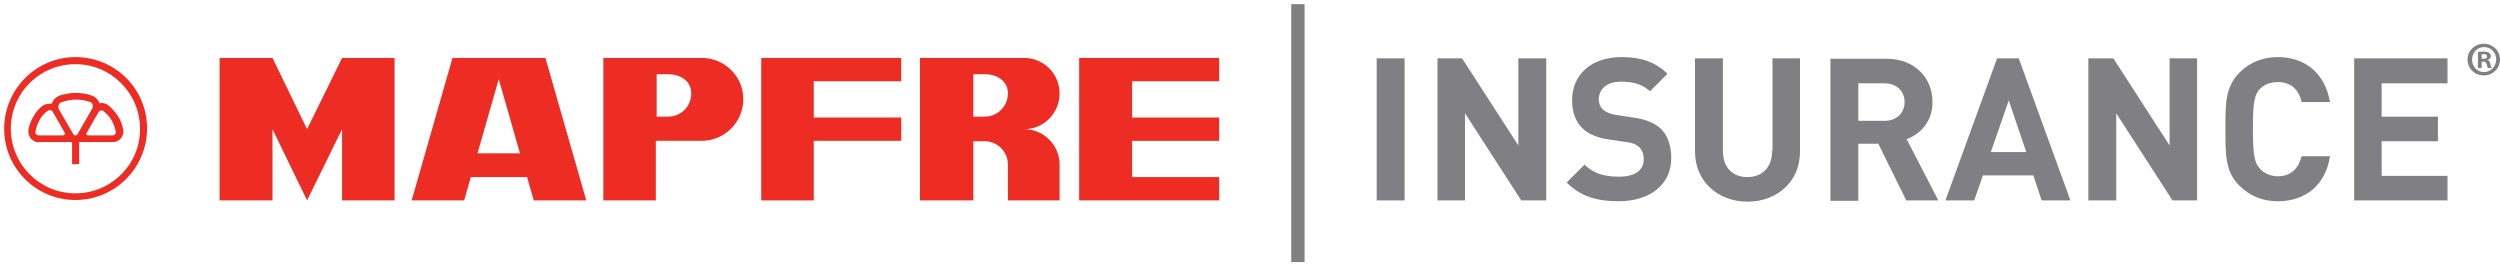
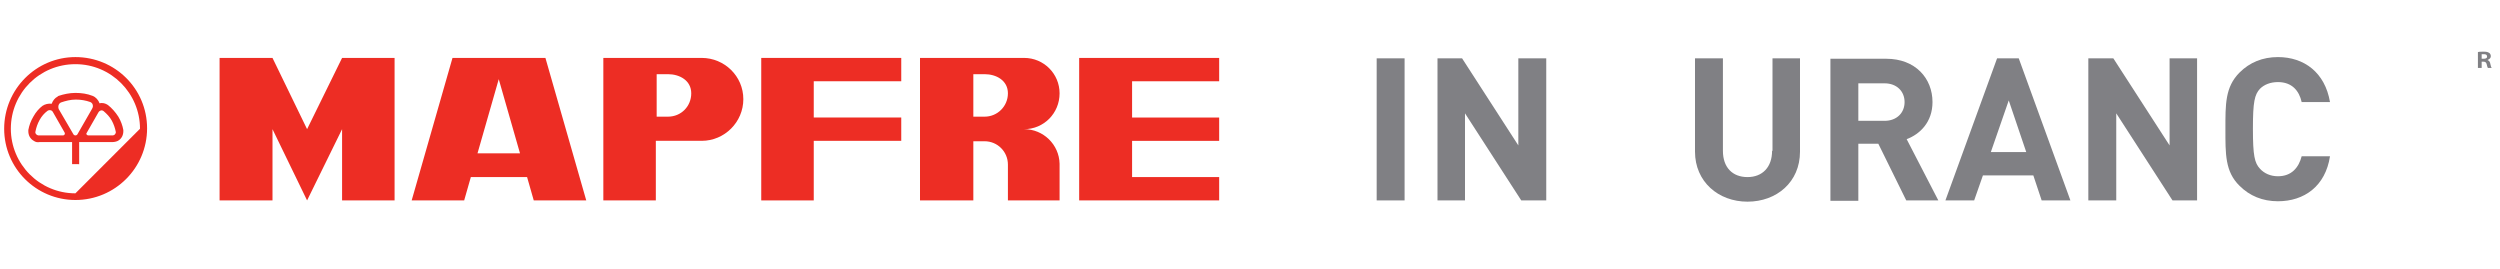
<svg xmlns="http://www.w3.org/2000/svg" enable-background="new 0 0 600 64.6" viewBox="0 0 600 64.6">
  <g fill="#808084">
    <path d="m330.4 14h6.7v34.1h-6.7z" />
    <path d="m364.4 34.9L350.9 14H345v34.1h6.6V27.2l13.5 20.9h6V14h-6.7z" />
-     <path d="m391.9 28.2-4-.6c-1.4-.2-2.5-.7-3.2-1.3-.7-.7-1-1.6-1-2.4.0-2.3 1.7-4.3 5.3-4.3 2.3.0 4.8.3 7 2.3l4.2-4.2c-2.9-2.8-6.3-4-11-4-7.4.0-11.9 4.3-11.9 10.3.0 2.9.8 5.1 2.4 6.7 1.5 1.5 3.7 2.4 6.6 2.8l4.1.6c1.6.2 2.3.6 3 1.2.7.7 1.1 1.7 1.1 2.9.0 2.7-2.1 4.2-6 4.2-3.2.0-6.1-.7-8.2-2.9l-4.3 4.3c3.4 3.4 7.3 4.5 12.5 4.5 7.1.0 12.6-3.7 12.6-10.3.0-3-.8-5.5-2.6-7.2-1.5-1.3-3.5-2.2-6.6-2.6" />
    <path d="m425.3 36.2c0 3.9-2.3 6.3-5.9 6.3s-5.9-2.3-5.9-6.3V14h-6.7v22.4c0 7.2 5.6 12 12.6 12s12.6-4.7 12.6-12V14h-6.6v22.2z" />
    <path d="m463.8 24.5c0-5.7-4.1-10.4-11.1-10.4h-13.4v34.1h6.7V34.5h4.8l6.7 13.6h7.7l-7.6-14.7c3.2-1.2 6.2-4.1 6.2-8.9M452.3 29H446v-9h6.3c2.9.0 4.8 1.9 4.8 4.5s-1.9 4.5-4.8 4.5" />
    <path d="m479.3 14-12.4 34.1h6.9l2.1-6H488l2 6h6.9L484.5 14zm-1.5 22.5 4.3-12.4 4.2 12.4z" />
    <path d="m520.7 34.9L507.2 14h-6v34.1h6.7V27.2l13.5 20.9h5.9V14h-6.6z" />
    <path d="m546.7 19.7c3.4.0 5.1 2.1 5.7 4.8h6.8c-1.2-7.1-6.2-10.8-12.5-10.8-3.7.0-6.8 1.3-9.2 3.7-3.5 3.5-3.4 7.7-3.4 13.6s-.1 10.2 3.4 13.6c2.4 2.4 5.5 3.7 9.2 3.7 6.3.0 11.4-3.6 12.5-10.8h-6.8c-.7 2.7-2.4 4.8-5.7 4.8-1.8.0-3.3-.7-4.3-1.8-1.3-1.4-1.7-3.1-1.7-9.6s.4-8.2 1.7-9.6c1-1 2.5-1.6 4.3-1.6" />
-     <path d="m565 48.1h22.4v-5.9h-15.8v-8.3h13.5V28h-13.5v-8h15.8v-6H565z" />
  </g>
  <path d="m25.9 25.2c-.6-.4-1.3-.6-2-.4-.3-.8-.9-1.5-1.7-1.8-1.3-.5-2.6-.7-4.1-.7-1.4.0-2.8.3-4 .7-.1.0-.2.1-.3.2-.6.3-1.1.9-1.4 1.7-.8-.1-1.6.1-2.2.5-.8.6-1.6 1.5-2.2 2.6-.6 1-1 2.1-1.2 3.2v.3c0 .9.4 1.8 1.3 2.3.4.3.9.4 1.4.3h5.6 2.2v5.3H19v-5.3h2.3 5.6c.5.0 1-.1 1.4-.3.9-.5 1.3-1.4 1.3-2.3.0-.1.0-.3.0-.3-.2-1.1-.6-2.2-1.2-3.2-.7-1.1-1.6-2.1-2.5-2.8m-10.4 7.1c-.1.1-.2.2-.4.2H9.4c-.2.0-.3.0-.5-.1-.3-.2-.5-.5-.4-.8.2-1 .5-1.9 1-2.8s1.1-1.6 1.9-2.2c.3-.2.6-.2.9-.1.2.1.3.2.4.4l2.8 4.9c.1.2.1.3.0.5m3.1-.1c-.1.2-.3.3-.5.3s-.4-.1-.5-.3l-3.5-6c-.1-.2-.1-.4-.1-.6.0-.4.2-.8.6-1 1.2-.4 2.3-.7 3.6-.7 1.2.0 2.4.2 3.5.6.4.2.6.5.6 1 0 .2-.1.4-.2.6zm8.8.2c-.2.1-.3.1-.5.1h-5.7c-.2.0-.3-.1-.4-.2s-.1-.3.0-.4l2.8-4.9c.1-.2.2-.3.4-.4.3-.2.7-.1.9.1.7.6 1.4 1.3 1.9 2.2s.8 1.8 1 2.8c0 .2-.1.5-.4.7" fill="#ed2d24" />
-   <path d="m18.1 13.7C8.7 13.7 1 21.4 1 30.9S8.7 48 18.1 48c9.5.0 17.2-7.7 17.2-17.2s-7.7-17.1-17.2-17.1m0 32.7c-8.6.0-15.5-7-15.5-15.5.0-8.6 6.9-15.5 15.5-15.5s15.5 7 15.5 15.5c.1 8.5-6.9 15.5-15.5 15.5" fill="#ed2d24" />
+   <path d="m18.1 13.7C8.7 13.7 1 21.4 1 30.9S8.7 48 18.1 48c9.5.0 17.2-7.7 17.2-17.2s-7.7-17.1-17.2-17.1m0 32.7c-8.6.0-15.5-7-15.5-15.5.0-8.6 6.9-15.5 15.5-15.5s15.5 7 15.5 15.5" fill="#ed2d24" />
  <path d="m73.7 31-8.3-17.1H52.7v34.2h12.7V31l8.3 17.1L82.1 31v17.1h12.6V13.9H82.1z" fill="#ed2d24" />
  <path d="m108.6 13.9-9.8 34.2h12.6l1.6-5.6h13.5l1.6 5.6h12.6l-9.8-34.2zm6 22.9 5.1-17.8 5.1 17.8z" fill="#ed2d24" />
  <path d="m168.4 13.9h-23.6v34.2h12.6V33.8h11c5.5.0 10-4.5 10-10s-4.5-9.9-10-9.9M160.3 28h-2.7V17.8h2.7c2.8.0 5.6 1.5 5.6 4.6s-2.4 5.6-5.6 5.6" fill="#ed2d24" />
  <path d="m182.7 48.1h12.6V33.8h21v-5.6h-21v-8.7h21v-5.6h-33.6z" fill="#ed2d24" />
  <path d="m259 48.1h33.6v-5.6h-20.9v-8.7h20.9v-5.6h-20.9v-8.7h20.9v-5.6H259z" fill="#ed2d24" />
  <path d="m254.3 22.4c0-4.7-3.8-8.5-8.5-8.5h-11-14V31v17.1h12.8V33.9h2.7c3.1.0 5.6 2.5 5.6 5.6v.3 8.3h3.9 8.5v-8.5c0-.1.0-.2.0-.3-.1-4.6-3.9-8.3-8.5-8.3 4.7.0 8.5-3.8 8.5-8.6m-18 5.6h-2.7V17.8h2.7c2.8.0 5.6 1.5 5.6 4.6s-2.5 5.6-5.6 5.6" fill="#ed2d24" />
-   <path d="m309.9 1h3.2v61.9h-3.2z" fill="#808084" />
-   <path d="m596.1 10.5c-2.2.0-3.9 1.7-3.9 3.8s1.7 3.8 3.9 3.8 3.9-1.7 3.9-3.8-1.7-3.8-3.9-3.8m.1 6.8c-1.7.0-2.9-1.3-2.9-3s1.2-3 2.9-3 2.9 1.4 2.9 3c-.1 1.7-1.3 3-2.9 3" fill="#808084" />
  <path d="m597 14.4c.5-.2.8-.5.8-.9s-.2-.7-.4-.8c-.3-.2-.6-.3-1.3-.3-.6.0-1.1.0-1.4.1v3.8h.9v-1.5h.4c.5.0.7.2.8.6s.2.8.3.9h.9c-.1-.1-.2-.4-.3-.9-.1-.6-.3-.8-.7-1m-1-.3h-.4V13h.5c.6.0.8.2.8.6s-.4.5-.9.5" fill="#808084" />
</svg>